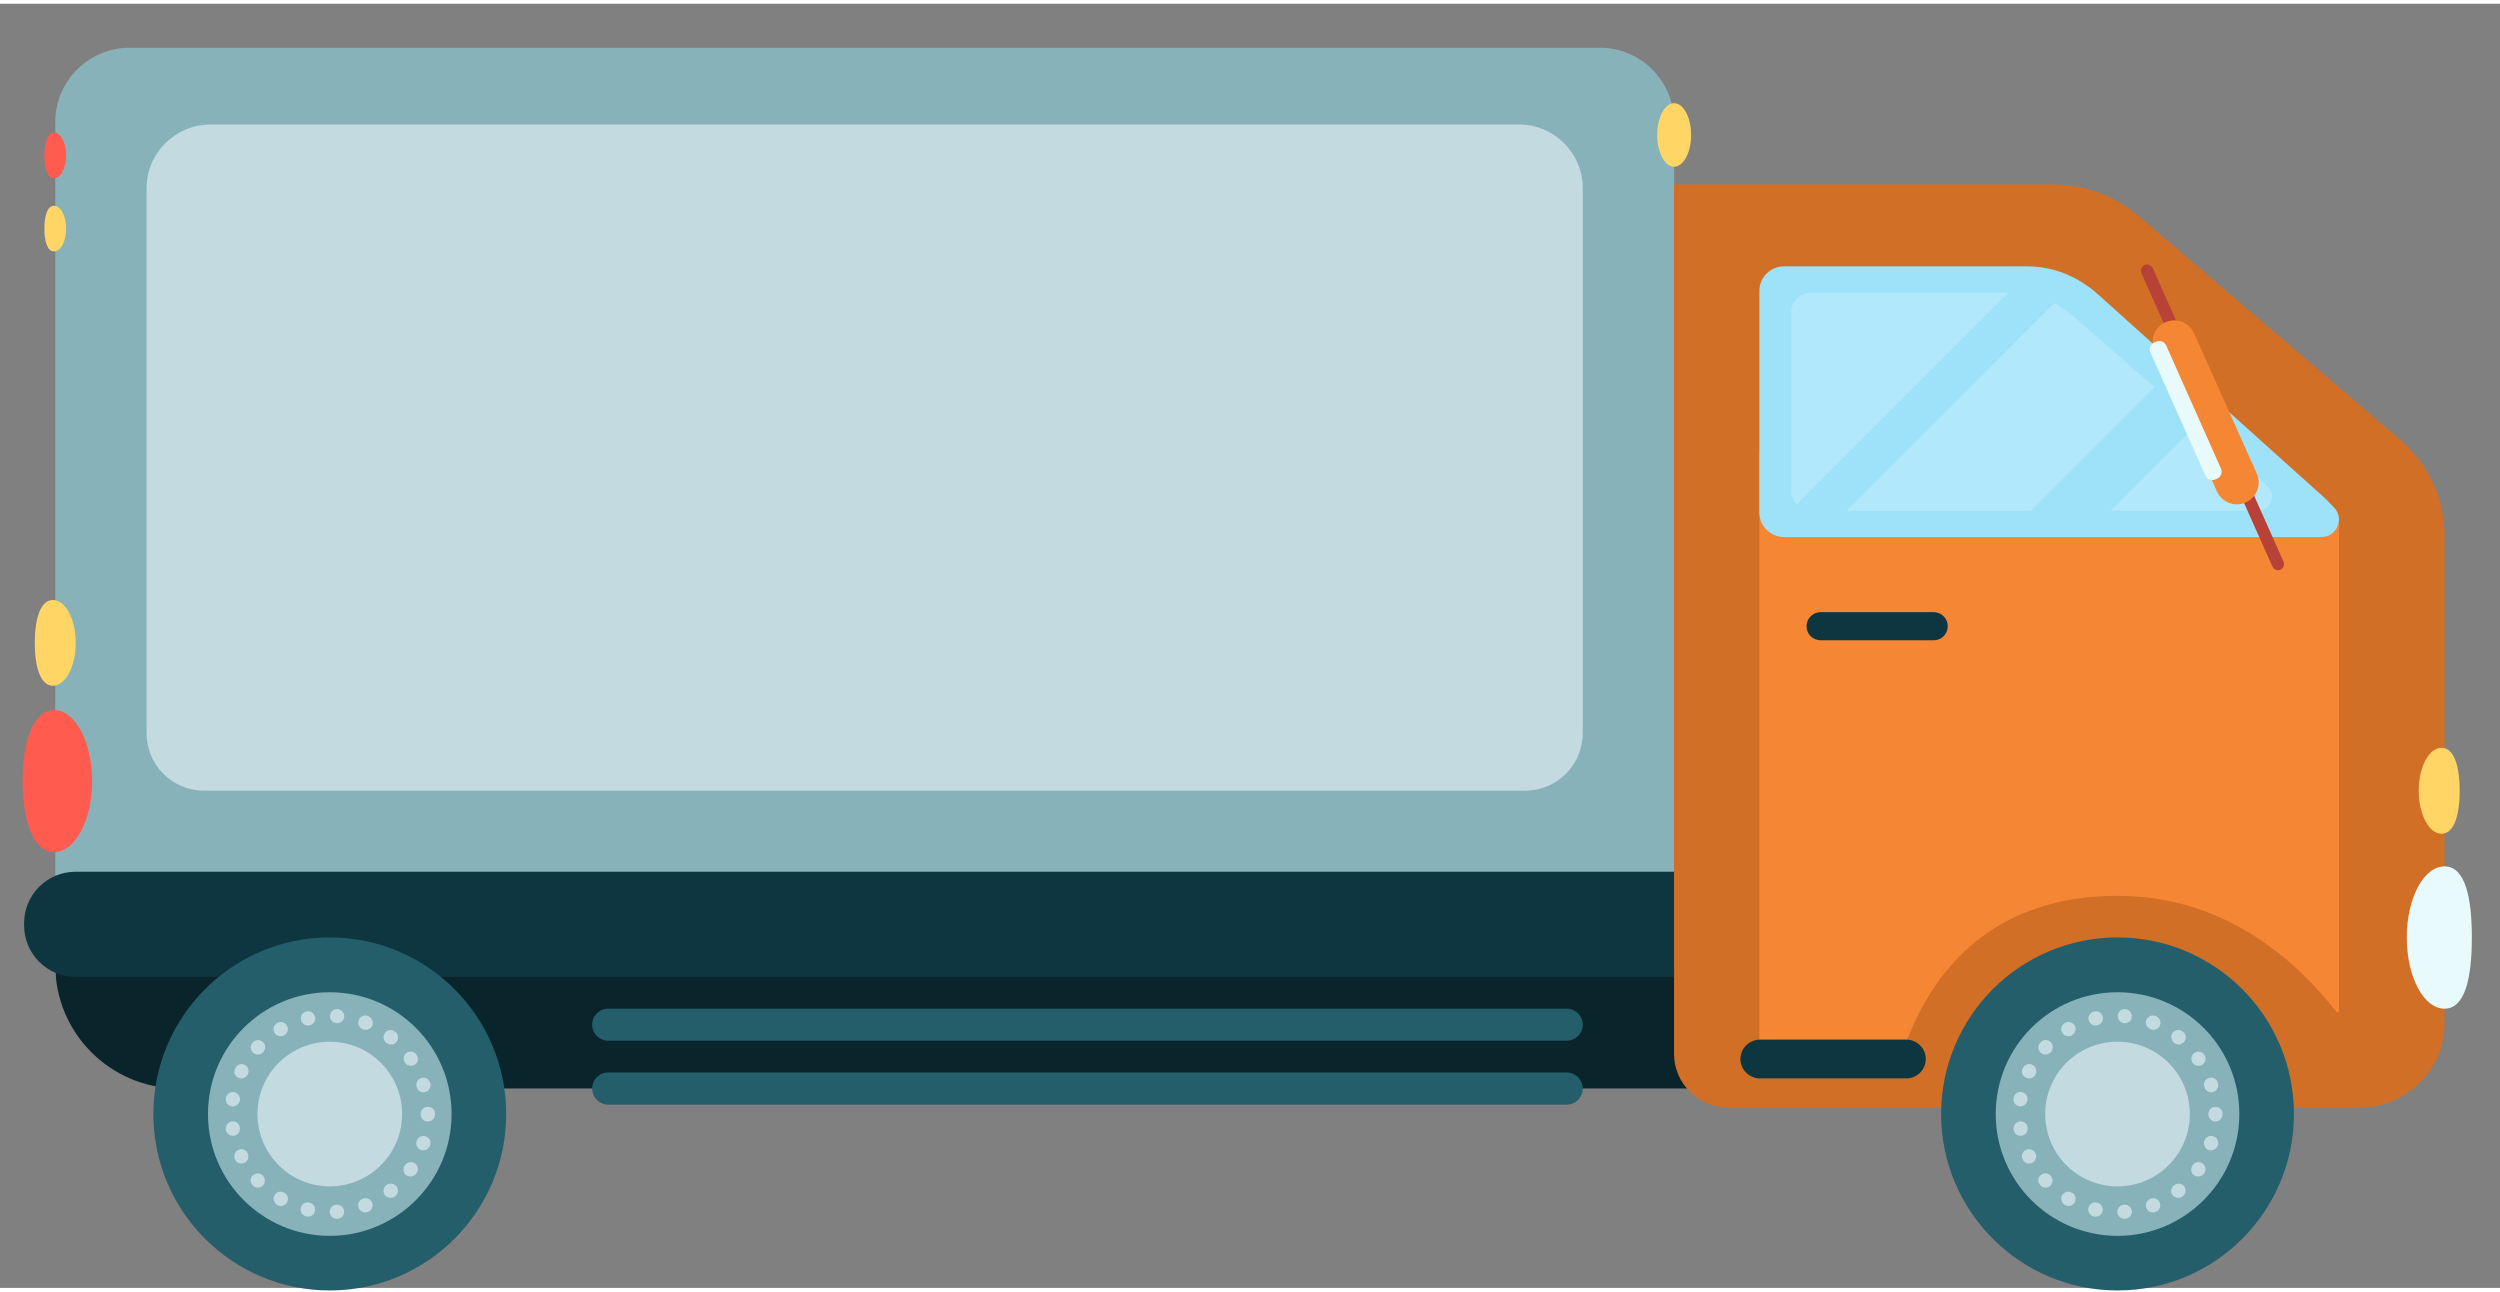
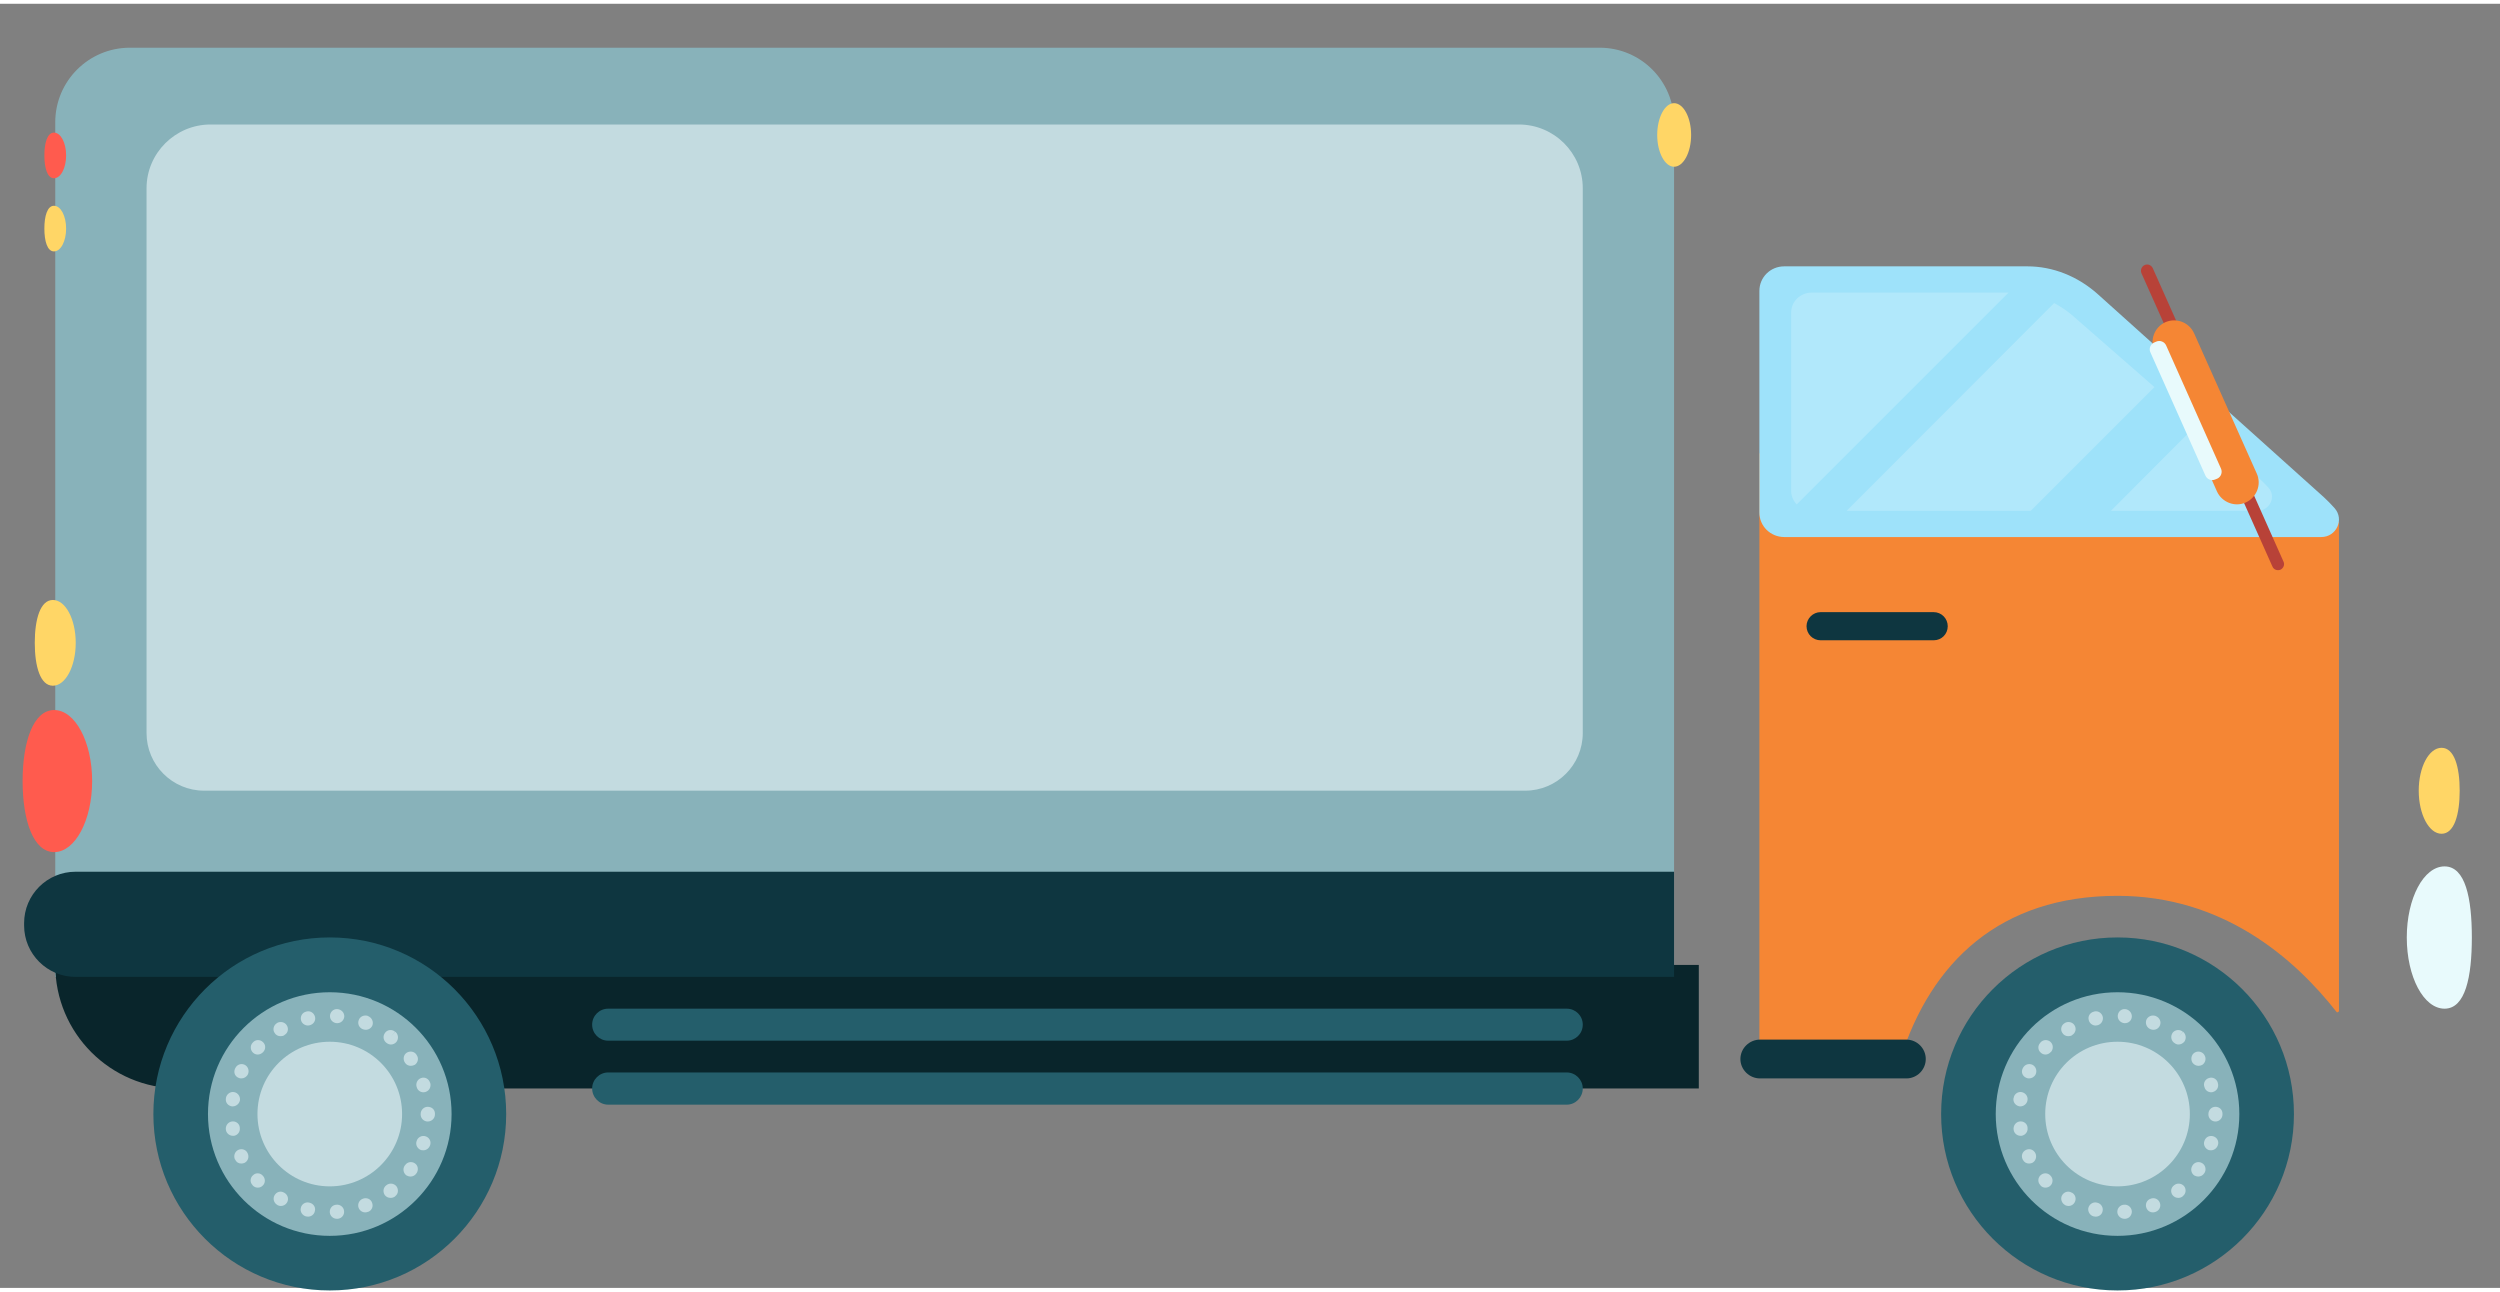
<svg xmlns="http://www.w3.org/2000/svg" version="1.2" viewBox="0 0 1172 602" width="60" height="31">
  <rect x="0" y="0" width="1172" height="602" fill="#808080" stroke="none" />
  <title>camion</title>
  <style>
		tspan { white-space:pre } 
		.s0 { fill: #88b2ba } 
		.s1 { fill: #ff5b4e } 
		.s2 { fill: #ffd666 } 
		.s3 { fill: #c3dbe0 } 
		.s4 { fill: #09252b } 
		.s5 { fill: #0e3640 } 
		.s6 { fill: #245e6b } 
		.s7 { fill: #d16f27 } 
		.s8 { fill: #e8fafc } 
		.s9 { fill: #f58634 } 
		.s10 { fill: #9ee2fa } 
		.s11 { fill: #ffffff } 
		.s12 { fill: #b84238 } 
	</style>
  <g id="BACKGROUND">
	</g>
  <g id="OBJECTS">
    <g id="&lt;Group&gt;">
      <g id="&lt;Group&gt;">
        <path id="&lt;Path&gt;" class="s0" d="m784.8 456.2h-758.9v-400.6c0-19.4 15.7-35 35-35h689c19.3 0 34.9 15.6 34.9 35z" />
        <path id="&lt;Path&gt;" class="s1" d="m10.6 364.4c0 18.4 5 33.3 14.8 33.3 9.8 0 17.8-14.9 17.8-33.3 0-18.4-8-33.3-17.8-33.3-9.8 0-14.8 14.9-14.8 33.3z" />
        <path id="&lt;Path&gt;" class="s2" d="m16.3 299.6c0 11.1 2.6 20.1 8.5 20.1 5.9 0 10.7-9 10.7-20.1 0-11.1-4.8-20.1-10.7-20.1-5.9 0-8.5 9-8.5 20.1z" />
        <path id="&lt;Path&gt;" class="s1" d="m20.8 71.1c0 5.9 1.4 10.7 4.5 10.7 3.2 0 5.7-4.8 5.7-10.7 0-5.9-2.5-10.7-5.7-10.7-3.1 0-4.5 4.8-4.5 10.7z" />
        <path id="&lt;Path&gt;" class="s2" d="m20.8 105.4c0 5.9 1.4 10.7 4.5 10.7 3.2 0 5.7-4.8 5.7-10.7 0-5.9-2.5-10.7-5.7-10.7-3.1 0-4.5 4.8-4.5 10.7z" />
        <path id="&lt;Path&gt;" class="s3" d="m715 368.9h-619.3c-14.9 0-27-12.1-27-27v-255.4c0-16.5 13.5-29.9 30-29.9h613.3c16.6 0 30 13.4 30 29.9v255.4c0 14.9-12.1 27-27 27z" />
        <g id="&lt;Group&gt;">
          <g id="&lt;Group&gt;">
					</g>
          <g id="&lt;Group&gt;">
					</g>
          <g id="&lt;Group&gt;">
					</g>
        </g>
        <path id="&lt;Path&gt;" class="s4" d="m796.4 508.5h-712.6c-32 0-57.9-25.9-57.9-57.9h770.5z" />
        <path id="&lt;Path&gt;" class="s5" d="m784.8 456.2h-749.4c-13.3 0-24.1-10.8-24.1-24.1v-1.1c0-13.3 10.8-24.1 24.1-24.1h749.4z" />
        <g id="&lt;Group&gt;">
          <path id="&lt;Path&gt;" class="s6" d="m734.5 516.1h-449.4c-4.1 0-7.5-3.4-7.5-7.6 0-4.1 3.4-7.5 7.5-7.5h449.4c4.1 0 7.5 3.4 7.5 7.5 0 4.2-3.4 7.6-7.5 7.6z" />
          <path id="&lt;Path&gt;" class="s6" d="m734.5 486.1h-449.4c-4.1 0-7.5-3.3-7.5-7.5 0-4.2 3.4-7.5 7.5-7.5h449.4c4.1 0 7.5 3.3 7.5 7.5 0 4.2-3.4 7.5-7.5 7.5z" />
        </g>
        <g id="&lt;Group&gt;">
          <path id="&lt;Path&gt;" class="s6" d="m237.3 520.5c0 45.6-37 82.7-82.7 82.7-45.7 0-82.7-37.1-82.7-82.7 0-45.7 37-82.8 82.7-82.8 45.7 0 82.7 37.1 82.7 82.8z" />
          <path id="&lt;Path&gt;" class="s0" d="m211.7 520.5c0 31.5-25.6 57.1-57.1 57.1-31.5 0-57.1-25.6-57.1-57.1 0-31.6 25.6-57.1 57.1-57.1 31.5 0 57.1 25.5 57.1 57.1z" />
          <g id="&lt;Group&gt;">
            <path id="&lt;Compound Path&gt;" class="s3" d="m157.9 569.6c-1.8 0-3.2-1.4-3.3-3.1-0.1-1.8 1.2-3.4 3.1-3.5 1.8-0.2 3.5 1.2 3.6 3 0.2 1.8-1.1 3.4-2.9 3.6h-0.3q-0.1 0-0.2 0zm-13.5-1q-0.3 0-0.7-0.1h-0.2c-1.7-0.4-2.9-2.2-2.5-3.9 0.3-1.8 2.1-3 3.9-2.6l0.3 0.1c1.8 0.4 2.9 2.2 2.4 3.9-0.3 1.6-1.7 2.6-3.2 2.6zm26.8-2c-1.3 0-2.6-0.8-3.1-2.2-0.6-1.7 0.3-3.6 2-4.2 1.7-0.7 3.7 0.1 4.3 1.8 0.7 1.7 0 3.6-1.7 4.3l-0.4 0.1q-0.5 0.2-1.1 0.2zm-39.5-3q-0.9 0-1.6-0.4c-0.1 0-0.1-0.1-0.1-0.1-1.6-0.9-2.2-2.9-1.3-4.5 0.9-1.6 2.8-2.2 4.4-1.3 0 0 0.2 0.1 0.2 0.1 1.6 0.9 2.2 2.9 1.3 4.5-0.6 1.1-1.8 1.7-2.9 1.7zm51.4-3.8c-1 0-2-0.4-2.7-1.3-1-1.5-0.8-3.5 0.7-4.6 1.4-1.2 3.5-1 4.7 0.4 1.1 1.4 1 3.5-0.4 4.6l-0.3 0.3c-0.6 0.4-1.3 0.6-2 0.6zm-62.2-4.8c-0.9 0-1.7-0.3-2.4-1l-0.1-0.2c-1.3-1.3-1.2-3.4 0.2-4.6 1.3-1.3 3.4-1.2 4.6 0.2 1.3 1.3 1.3 3.5-0.1 4.7-0.6 0.6-1.4 0.9-2.2 0.9zm71.6-5.2c-0.7 0-1.3-0.2-1.9-0.5-1.5-1-1.9-3.1-0.9-4.6l0.2-0.2c1-1.6 3.1-1.9 4.6-0.9 1.5 1 1.8 3.1 0.8 4.6l-0.1 0.1c-0.6 1-1.7 1.5-2.7 1.5zm-79.4-6.1c-1.2 0-2.3-0.6-2.8-1.8l-0.2-0.2c-0.7-1.7 0-3.6 1.6-4.4 1.7-0.8 3.7-0.1 4.4 1.6 0.8 1.6 0.2 3.7-1.5 4.5q-0.7 0.3-1.5 0.3zm85.4-6.2q-0.6 0-1.1-0.1c-1.7-0.6-2.7-2.5-2.1-4.2 0.5-1.8 2.4-2.8 4.1-2.3 1.8 0.5 2.8 2.3 2.3 4l-0.1 0.3c-0.5 1.4-1.8 2.3-3.1 2.3zm-89.3-6.8c-1.6 0-3.1-1.2-3.3-2.8-0.3-1.8 0.9-3.6 2.7-3.9 1.8-0.3 3.5 0.8 3.8 2.6 0 0 0 0.3 0 0.3 0.3 1.8-0.9 3.5-2.7 3.8q-0.3 0-0.5 0zm91.3-6.7c-1.8 0-3.3-1.5-3.3-3.3v-0.2c0-1.9 1.5-3.4 3.3-3.4 1.9 0 3.4 1.3 3.4 3.2v0.4c0 1.8-1.5 3.3-3.4 3.3zm-91.4-7.1q-0.2 0-0.4 0c-1.8-0.3-3.1-1.8-2.8-3.7v-0.2c0.3-1.8 2-3.1 3.8-2.8 1.8 0.3 3 2 2.8 3.8-0.3 1.6-1.7 2.9-3.4 2.9zm89.4-6.6c-1.4 0-2.7-0.9-3.1-2.3l-0.1-0.3c-0.5-1.7 0.5-3.6 2.2-4.1 1.7-0.6 3.6 0.4 4.1 2.2l0.1 0.1c0.5 1.8-0.4 3.6-2.1 4.2q-0.6 0.2-1.1 0.2zm-85.4-6.5q-0.7 0-1.3-0.3c-1.7-0.7-2.4-2.6-1.6-4.3l0.1-0.2c0.8-1.7 2.7-2.4 4.4-1.6 1.6 0.8 2.3 2.8 1.5 4.5-0.6 1.2-1.8 1.9-3.1 1.9zm79.5-5.9c-1.1 0-2.1-0.5-2.7-1.4-1.1-1.5-0.8-3.7 0.7-4.7 1.5-1 3.6-0.7 4.6 0.8l0.1 0.2c1.1 1.5 0.7 3.5-0.8 4.6-0.6 0.3-1.3 0.5-1.9 0.5zm-71.8-5.3c-0.8 0-1.6-0.3-2.2-0.9-1.3-1.2-1.4-3.3-0.2-4.6l0.2-0.2c1.2-1.4 3.3-1.4 4.6-0.2 1.4 1.2 1.5 3.3 0.2 4.7l-0.1 0.1c-0.7 0.7-1.6 1.1-2.5 1.1zm62.5-4.7c-0.7 0-1.4-0.2-2-0.7l-0.3-0.2c-1.4-1.2-1.6-3.2-0.4-4.7 1.1-1.4 3.2-1.6 4.6-0.4l-2.1 2.5 2.2-2.5c1.4 1.1 1.7 3.2 0.6 4.7-0.6 0.8-1.6 1.3-2.6 1.3zm-51.8-3.9c-1.1 0-2.2-0.5-2.8-1.6-1-1.5-0.4-3.6 1.1-4.5 0 0 0.1-0.1 0.1-0.1 1.6-0.9 3.7-0.4 4.6 1.2 0.9 1.5 0.5 3.5-1.1 4.4l-0.2 0.2c-0.5 0.3-1.1 0.4-1.7 0.4zm40-3q-0.6 0-1.2-0.2l-0.3-0.1c-1.7-0.7-2.5-2.6-1.8-4.3 0.6-1.7 2.6-2.5 4.3-1.9l0.1 0.1c1.7 0.7 2.6 2.6 2 4.3-0.5 1.3-1.8 2.1-3.1 2.1zm-27.1-2c-1.6 0-3-1.1-3.3-2.6-0.4-1.7 0.6-3.5 2.4-3.9l0.3-0.1c1.8-0.4 3.5 0.8 3.9 2.6 0.4 1.8-0.8 3.5-2.6 3.9q-0.4 0.1-0.7 0.1zm13.7-1.1q-0.1 0-0.2 0c-1.8-0.1-3.3-1.6-3.2-3.5 0.1-1.8 1.6-3.2 3.4-3.1 0 0 0.1 0 0.1 0 1.9 0.2 3.3 1.7 3.2 3.6-0.2 1.7-1.6 3-3.3 3z" />
          </g>
          <path id="&lt;Path&gt;" class="s3" d="m188.5 520.5c0 18.7-15.2 33.9-33.9 33.9-18.7 0-33.9-15.2-33.9-33.9 0-18.8 15.2-33.9 33.9-33.9 18.7 0 33.9 15.1 33.9 33.9z" />
        </g>
        <path id="&lt;Path&gt;" class="s2" d="m792.8 61.5c0 8.2-3.6 14.9-8 14.9-4.3 0-7.9-6.7-7.9-14.9 0-8.2 3.6-14.9 7.9-14.9 4.4 0 8 6.7 8 14.9z" />
      </g>
      <g id="&lt;Group&gt;">
-         <path id="&lt;Path&gt;" class="s7" d="m962.5 84.7h-177.7v407.6c0 13.9 11.5 25.2 25.7 25.2h295.4c22.1 0 40.1-17.7 40.1-39.5v-228.5c0-17.4-7.6-33.9-21-45.3l-122.4-104.7c-11.1-9.5-25.4-14.8-40.1-14.8z" />
        <path id="&lt;Path&gt;" class="s8" d="m1158.8 437.7c0 18.5-3 33.4-12.8 33.4-9.8 0-17.7-14.9-17.7-33.4 0-18.4 7.9-33.3 17.7-33.3 9.8 0 12.8 14.9 12.8 33.3z" />
        <path id="&lt;Path&gt;" class="s2" d="m1153.1 368.9c0 11.1-2.5 20.2-8.5 20.2-5.9 0-10.7-9.1-10.7-20.2 0-11.1 4.8-20.1 10.7-20.1 6 0 8.5 9 8.5 20.1z" />
        <path id="&lt;Path&gt;" class="s9" d="m824.8 210.7v284h66.1c14.3-45.3 46.6-76.5 101.8-76.5 49.2 0 82.7 28.9 102.9 54.7l0.9-0.5v-229.5z" />
        <path id="&lt;Path&gt;" class="s5" d="m906.5 298.4h-53c-3.6 0-6.6-2.9-6.6-6.6 0-3.6 3-6.6 6.6-6.6h53c3.7 0 6.6 3 6.6 6.6 0 3.7-2.9 6.6-6.6 6.6z" />
        <path id="&lt;Path&gt;" class="s5" d="m893.7 503.8h-68.6c-5 0-9.2-4.1-9.2-9.1 0-5 4.2-9.1 9.2-9.1h68.6c5 0 9.1 4.1 9.1 9.1 0 5-4.1 9.1-9.1 9.1z" />
        <path id="&lt;Path&gt;" class="s10" d="m1088.2 250c7.1 0 10.9-8.2 6.3-13.5q-2.4-2.7-5.1-5.2l-106-95.2c-9.4-8.4-21.1-13-32.9-13h-114.1c-6.4 0-11.6 5.1-11.6 11.5v103.9c0 6.4 5.2 11.5 11.7 11.5z" />
        <g id="&lt;Group&gt;" style="opacity: .2">
          <path id="&lt;Path&gt;" class="s11" d="m849.4 135.4c-5.4 0-9.7 4.2-9.7 9.3v83.7c0 2.4 1 4.6 2.6 6.3l99.3-99.3z" />
          <path id="&lt;Path&gt;" class="s11" d="m1010 179.7l-38.7-33.8c-2.6-2.2-5.4-4-8.3-5.6l-97.3 97.4h86.3z" />
          <path id="&lt;Path&gt;" class="s11" d="m1063.4 226.8q-2-2.2-4.2-4.2l-29.2-25.4-40.4 40.5h68.6c5.9 0 9.1-6.7 5.2-10.9z" />
        </g>
        <g id="&lt;Group&gt;">
          <path id="&lt;Path&gt;" class="s6" d="m1075.4 520.5c0 45.6-37 82.7-82.7 82.7-45.7 0-82.7-37.1-82.7-82.7 0-45.7 37-82.8 82.7-82.8 45.7 0 82.7 37.1 82.7 82.8z" />
          <path id="&lt;Path&gt;" class="s0" d="m1049.8 520.5c0 31.5-25.6 57.1-57.1 57.1-31.6 0-57.1-25.6-57.1-57.1 0-31.6 25.5-57.1 57.1-57.1 31.5 0 57.1 25.5 57.1 57.1z" />
          <g id="&lt;Group&gt;">
            <path id="&lt;Compound Path&gt;" class="s3" d="m995.9 569.6c-1.7 0-3.2-1.4-3.3-3.1-0.1-1.8 1.3-3.4 3.1-3.5 1.9-0.2 3.5 1.2 3.7 3 0.1 1.8-1.1 3.4-3 3.6h-0.3q-0.1 0-0.2 0zm-13.4-1q-0.4 0-0.8-0.1h-0.1c-1.8-0.4-2.9-2.2-2.6-3.9 0.4-1.8 2.2-3 3.9-2.6l0.4 0.1c1.7 0.4 2.8 2.2 2.4 3.9-0.3 1.6-1.7 2.6-3.2 2.6zm26.8-2c-1.4 0-2.6-0.8-3.1-2.2-0.6-1.7 0.2-3.6 2-4.2 1.7-0.7 3.6 0.1 4.3 1.8 0.7 1.7-0.1 3.6-1.8 4.3l-0.3 0.1q-0.5 0.2-1.1 0.2zm-39.5-3q-0.9 0-1.7-0.4c0 0-0.1-0.1-0.1-0.1-1.5-0.9-2.2-2.9-1.3-4.5 0.9-1.6 2.9-2.2 4.4-1.3 0.1 0 0.3 0.1 0.3 0.1 1.6 0.9 2.1 2.9 1.2 4.5-0.6 1.1-1.7 1.7-2.8 1.7zm51.4-3.8c-1 0-2-0.4-2.7-1.3-1.1-1.5-0.8-3.5 0.7-4.6 1.4-1.2 3.5-1 4.7 0.4 1.1 1.4 0.9 3.5-0.5 4.6l-0.3 0.3c-0.6 0.4-1.2 0.6-1.9 0.6zm-62.3-4.8c-0.8 0-1.7-0.3-2.3-1l-0.1-0.2c-1.3-1.3-1.2-3.4 0.1-4.6 1.4-1.3 3.5-1.2 4.7 0.2 1.3 1.3 1.2 3.5-0.1 4.7-0.6 0.6-1.5 0.9-2.3 0.9zm71.6-5.2c-0.6 0-1.2-0.2-1.8-0.5-1.5-1-1.9-3.1-0.9-4.6l0.1-0.2c1.1-1.6 3.1-1.9 4.6-0.9 1.5 1 1.9 3.1 0.9 4.6l-0.1 0.1c-0.6 1-1.7 1.5-2.8 1.5zm-79.3-6.1c-1.2 0-2.3-0.6-2.9-1.8l-0.1-0.2c-0.8-1.7-0.1-3.6 1.6-4.4 1.7-0.8 3.6-0.1 4.4 1.6 0.8 1.6 0.1 3.7-1.5 4.5q-0.7 0.3-1.5 0.3zm85.3-6.2q-0.5 0-1-0.1c-1.7-0.6-2.7-2.5-2.1-4.2 0.5-1.8 2.3-2.8 4.1-2.3 1.8 0.5 2.8 2.3 2.3 4l-0.1 0.3c-0.5 1.4-1.8 2.3-3.2 2.3zm-89.3-6.8c-1.6 0-3-1.2-3.2-2.8-0.3-1.8 0.9-3.6 2.7-3.9 1.8-0.3 3.5 0.8 3.8 2.6 0 0 0 0.3 0 0.3 0.3 1.8-1 3.5-2.8 3.8q-0.2 0-0.5 0zm91.4-6.7c-1.8 0-3.3-1.5-3.3-3.3v-0.2c0-1.9 1.5-3.4 3.3-3.4 1.8 0 3.3 1.3 3.3 3.2v0.4c0 1.8-1.5 3.3-3.3 3.3zm-91.4-7.1q-0.2 0-0.4 0c-1.8-0.3-3.1-1.8-2.9-3.7l0.1-0.2c0.2-1.8 1.9-3.1 3.7-2.8 1.8 0.3 3.1 2 2.8 3.8-0.2 1.6-1.7 2.9-3.3 2.9zm89.4-6.6c-1.4 0-2.7-0.9-3.1-2.3l-0.1-0.3c-0.6-1.7 0.4-3.6 2.2-4.1 1.7-0.6 3.6 0.4 4.1 2.2v0.1c0.6 1.8-0.3 3.6-2.1 4.2q-0.5 0.2-1 0.2zm-85.4-6.5q-0.7 0-1.3-0.3c-1.7-0.7-2.5-2.6-1.7-4.3l0.1-0.2c0.8-1.7 2.8-2.4 4.5-1.6 1.6 0.8 2.3 2.8 1.5 4.5-0.6 1.2-1.8 1.9-3.1 1.9zm79.5-5.9c-1.1 0-2.1-0.5-2.8-1.4-1-1.5-0.7-3.7 0.8-4.7 1.5-1 3.5-0.7 4.6 0.8l0.1 0.2c1 1.5 0.6 3.5-0.9 4.6-0.5 0.3-1.2 0.5-1.8 0.5zm-71.8-5.3c-0.8 0-1.6-0.3-2.2-0.9-1.4-1.2-1.5-3.3-0.2-4.6l0.1-0.2c1.3-1.4 3.4-1.4 4.7-0.2 1.3 1.2 1.4 3.3 0.2 4.7l-0.2 0.1c-0.6 0.7-1.5 1.1-2.4 1.1zm62.4-4.7c-0.6 0-1.3-0.2-1.9-0.7l-0.3-0.2c-1.4-1.2-1.6-3.2-0.5-4.7 1.2-1.4 3.3-1.6 4.7-0.4l-2.1 2.5 2.2-2.5c1.4 1.1 1.7 3.2 0.6 4.7-0.7 0.8-1.7 1.3-2.7 1.3zm-51.7-3.9c-1.1 0-2.2-0.5-2.8-1.6-1-1.5-0.5-3.6 1.1-4.5 0 0 0.1-0.1 0.1-0.1 1.6-0.9 3.7-0.4 4.6 1.2 0.9 1.5 0.4 3.5-1.1 4.4l-0.2 0.2c-0.5 0.3-1.1 0.4-1.7 0.4zm39.9-3q-0.6 0-1.1-0.2l-0.3-0.1c-1.7-0.7-2.5-2.6-1.9-4.3 0.7-1.7 2.6-2.5 4.3-1.9l0.2 0.1c1.7 0.7 2.6 2.6 1.9 4.3-0.5 1.3-1.7 2.1-3.1 2.1zm-27.1-2c-1.5 0-2.9-1.1-3.2-2.6-0.5-1.7 0.6-3.5 2.4-3.9l0.3-0.1c1.8-0.4 3.5 0.8 3.9 2.6 0.3 1.8-0.8 3.5-2.6 3.9q-0.4 0.1-0.8 0.1zm13.8-1.1q-0.1 0-0.2 0c-1.8-0.1-3.3-1.6-3.2-3.5 0.1-1.8 1.6-3.2 3.3-3.1 0.1 0 0.2 0 0.2 0 1.8 0.2 3.2 1.7 3.1 3.6-0.1 1.7-1.5 3-3.2 3z" />
          </g>
          <path id="&lt;Path&gt;" class="s3" d="m1026.6 520.5c0 18.7-15.2 33.9-33.9 33.9-18.8 0-33.9-15.2-33.9-33.9 0-18.8 15.1-33.9 33.9-33.9 18.7 0 33.9 15.1 33.9 33.9z" />
        </g>
        <g id="&lt;Group&gt;">
          <path id="&lt;Path&gt;" class="s12" d="m1069.1 265.3c-1.5 0.6-3.2 0-3.8-1.5l-61.4-137.5c-0.6-1.5 0.1-3.2 1.5-3.8 1.4-0.7 3.1 0 3.8 1.4l61.3 137.6c0.7 1.4 0 3.1-1.4 3.8z" />
          <path id="&lt;Path&gt;" class="s9" d="m1052.8 233.8c-5.1 2.3-11.2-0.1-13.5-5.2l-29.3-65.8c-2.3-5.1 0-11.2 5.1-13.5 5.2-2.3 11.2 0.1 13.5 5.2l29.4 65.8c2.3 5.1-0.1 11.2-5.2 13.5z" />
          <path id="&lt;Path&gt;" class="s8" d="m1039.5 222.6l-1 0.4c-1.7 0.8-3.8 0-4.6-1.8l-25.8-57.8c-0.8-1.7 0-3.8 1.8-4.6l0.9-0.4c1.8-0.8 3.9 0 4.7 1.8l25.7 57.7c0.8 1.8 0 3.9-1.7 4.7z" />
        </g>
      </g>
    </g>
  </g>
</svg>